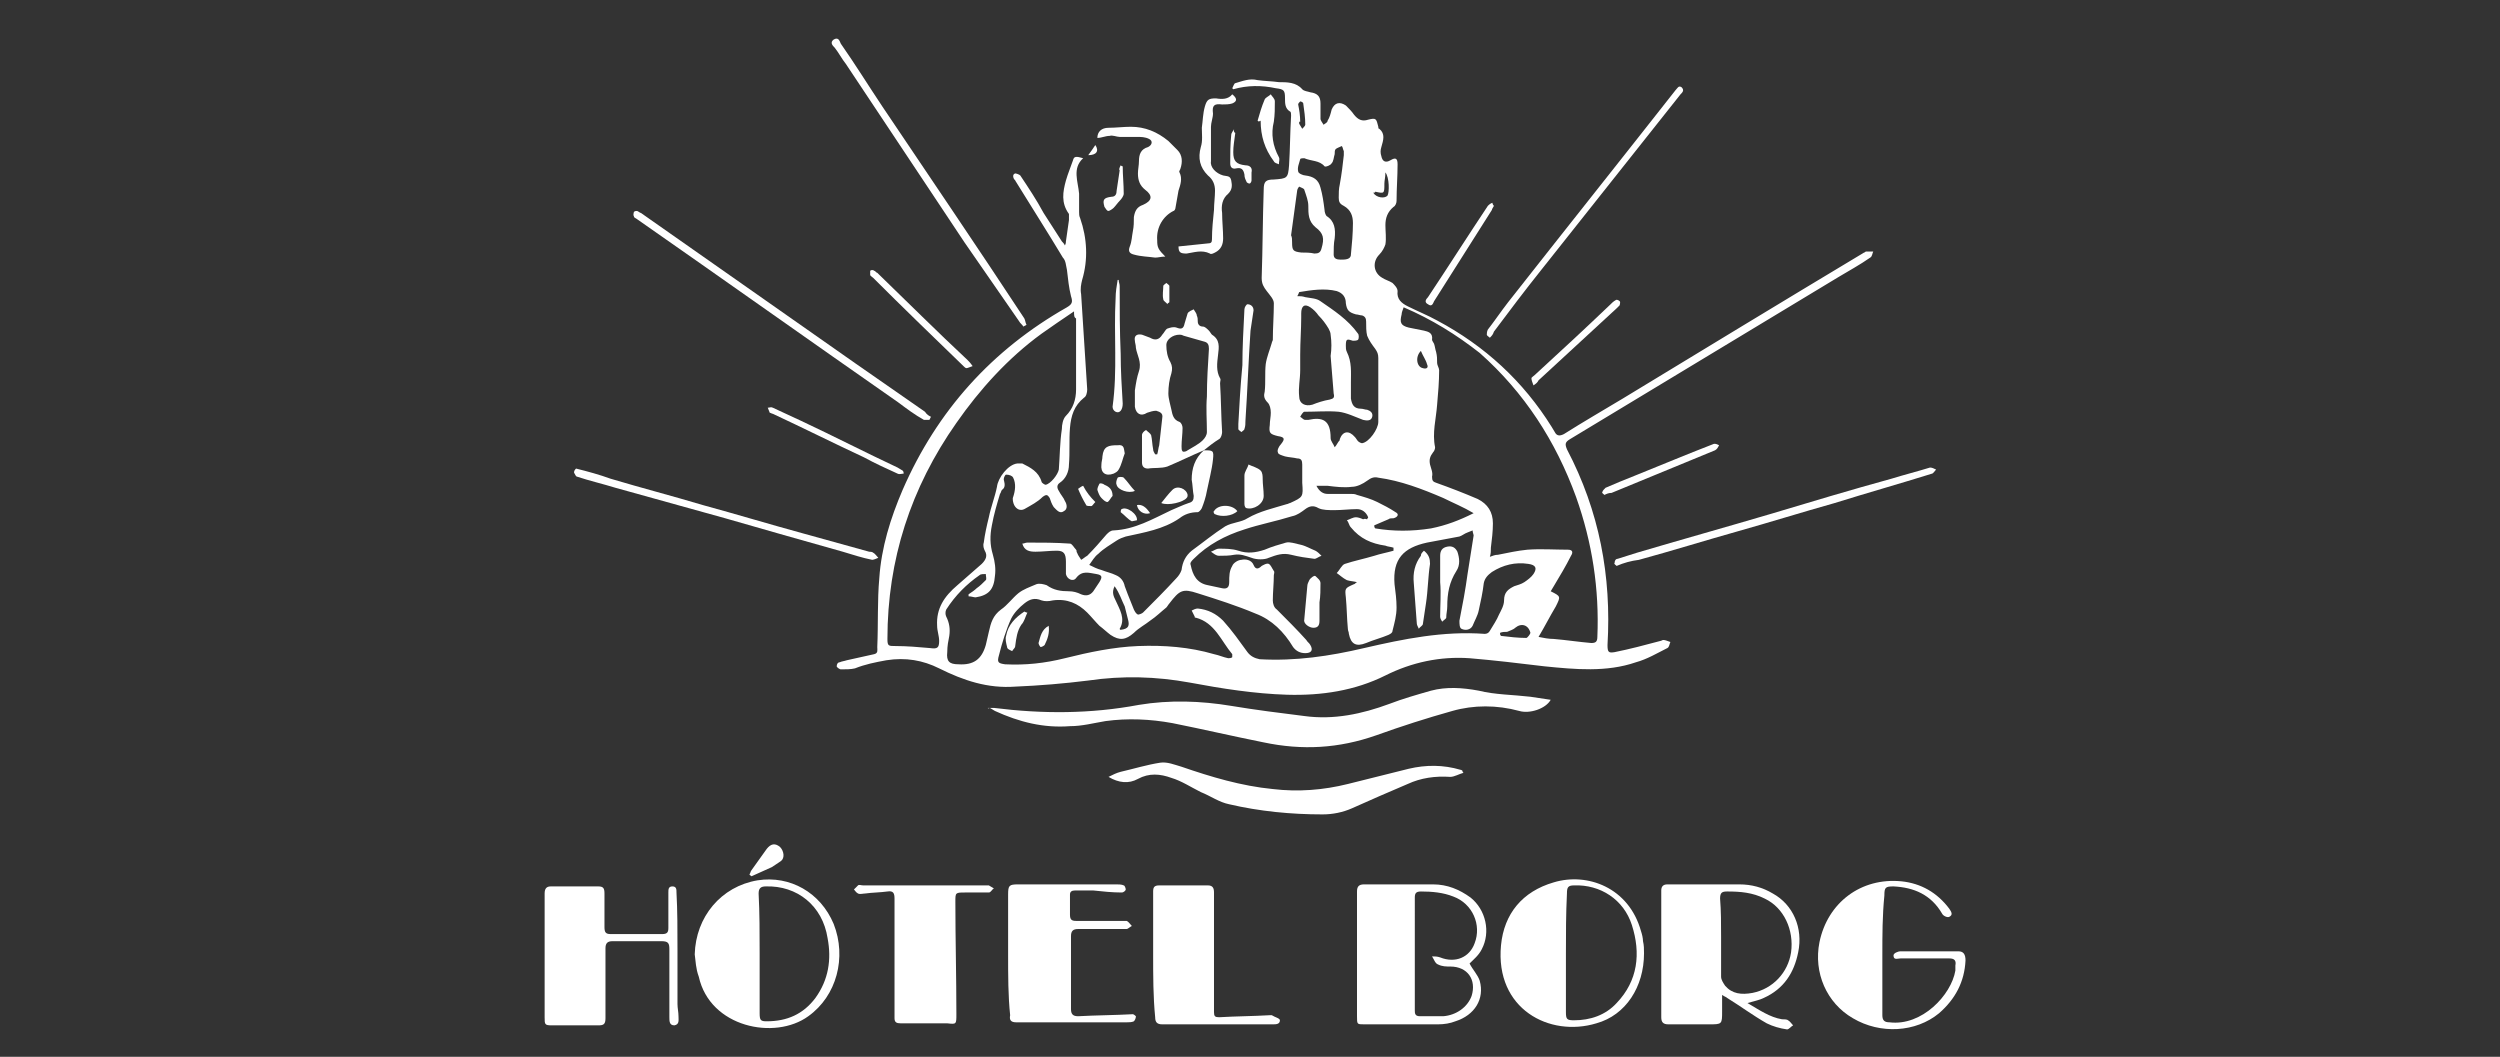
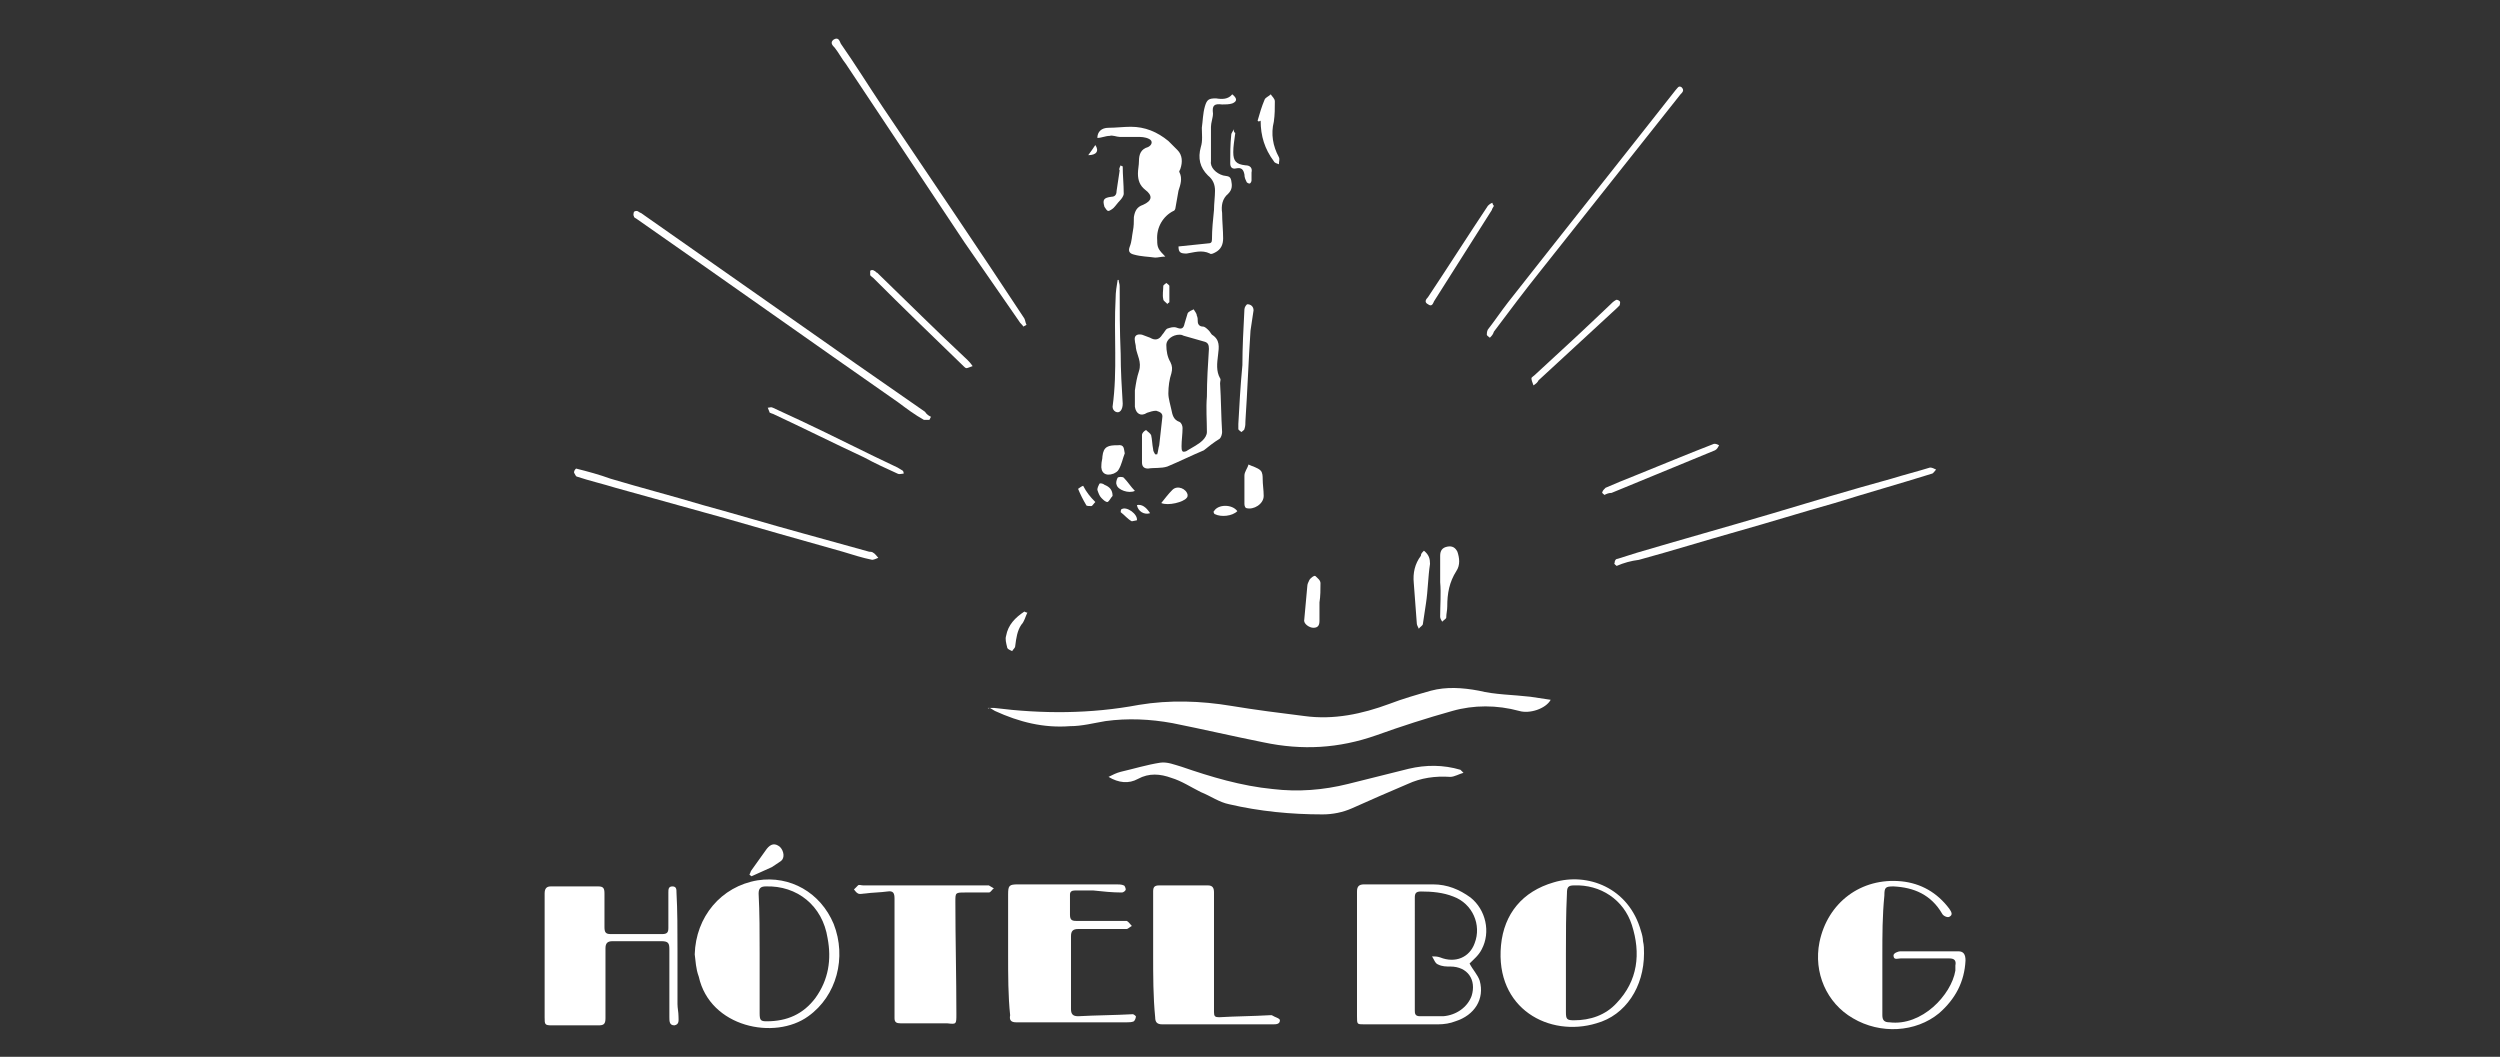
<svg xmlns="http://www.w3.org/2000/svg" version="1.1" id="Layer_1" x="0px" y="0px" viewBox="0 0 246.5 104.2" style="enable-background:new 0 0 246.5 104.2;" xml:space="preserve">
  <rect x="0" y="0" width="246.5" height="104.2" fill="#333333" stroke="none" />
  <style type="text/css">
	.st0{fill:#FFFFFF;}
</style>
  <g>
    <g>
-       <path class="st0" d="M118.7,44.4c0.9,0,1,0,0.9,0.9c-0.1,1-0.4,2.1-0.6,3.1c-0.1,0.6-0.3,1.2-0.5,1.7c-0.1,0.2-0.3,0.4-0.4,0.4    c-0.7,0-1.3,0.2-1.8,0.6c-1.6,1.1-3.5,1.4-5.3,1.8c-0.3,0.1-0.6,0.2-0.9,0.4c-0.6,0.4-1.3,0.8-1.8,1.3c-0.4,0.3-0.6,0.7-0.9,1.1    c0.4,0.2,0.8,0.4,1.2,0.5c0.5,0.2,1,0.3,1.4,0.5c0.5,0.2,0.8,0.6,0.9,1.1c0.1,0.3,0.2,0.5,0.3,0.8c0.2,0.5,0.4,1,0.6,1.5    c0.1,0.2,0.2,0.4,0.4,0.5c0.1,0,0.4-0.1,0.5-0.2c1.1-1.1,2.2-2.2,3.3-3.4c0.2-0.2,0.4-0.5,0.5-0.8c0.1-0.8,0.4-1.4,1-1.9    c1.1-0.8,2.2-1.7,3.3-2.4c0.7-0.4,1.6-0.4,2.2-0.8c1.2-0.7,2.6-1,3.9-1.4c0.1,0,0.2-0.1,0.3-0.1c1.3-0.6,1.3-0.6,1.2-2    c0-0.6,0-1.2,0-1.8c0-0.4-0.1-0.6-0.5-0.6c-0.4-0.1-0.8-0.1-1.2-0.2c-0.3-0.1-0.7-0.2-0.7-0.4c-0.1-0.2,0.1-0.6,0.3-0.8    c0.4-0.5,0.4-0.7-0.3-0.8c-0.8-0.2-0.9-0.3-0.8-1.1c0-0.4,0.1-0.8,0.1-1.2s-0.1-0.8-0.3-1c-0.4-0.4-0.4-0.7-0.3-1.1    c0.1-0.9,0-1.8,0.1-2.7c0.1-0.7,0.4-1.4,0.6-2.1c0-0.1,0.1-0.2,0.1-0.3c0-1.2,0.1-2.4,0.1-3.6c0-0.4-0.4-0.8-0.7-1.2    c-0.3-0.4-0.5-0.7-0.5-1.3c0.1-2.9,0.1-5.8,0.2-8.7c0-0.8,0.2-1,1-1c1.3-0.1,1.4-0.1,1.5-1.4c0.1-1.6,0.1-3.2,0.2-4.9    c0-0.1,0-0.4-0.1-0.4c-0.5-0.3-0.5-0.8-0.5-1.3c0-0.8-0.1-0.9-0.9-1c-1.4-0.3-2.8-0.3-4.2,0.1l-0.1-0.1c0.1-0.2,0.2-0.5,0.3-0.5    c0.7-0.2,1.4-0.5,2.2-0.3c0.7,0.1,1.4,0.1,2.1,0.2c0.8,0,1.7,0,2.3,0.7c0.2,0.2,0.5,0.2,0.8,0.3c0.7,0.1,1,0.4,1,1.1    c0,0.5,0,1,0,1.5c0,0.2,0.2,0.4,0.3,0.6c0.1-0.1,0.4-0.2,0.4-0.4c0.2-0.3,0.3-0.7,0.4-1.1c0.3-0.7,0.8-0.8,1.4-0.4    c0.3,0.3,0.6,0.6,0.8,0.9c0.4,0.5,0.8,0.7,1.4,0.5c0.8-0.2,0.8-0.1,1,0.7c0,0.1,0,0.2,0.1,0.2c0.6,0.5,0.4,1.1,0.2,1.8    c-0.1,0.3-0.1,0.6,0,0.9c0.1,0.5,0.4,0.7,0.9,0.4s0.7-0.2,0.7,0.4c0,1.2-0.1,2.4-0.1,3.6c0,0.2-0.1,0.5-0.3,0.6    c-0.6,0.5-0.8,1.1-0.8,1.8c0,0.6,0.1,1.3,0,1.9c-0.1,0.3-0.3,0.7-0.6,1c-0.7,0.7-0.6,1.8,0.3,2.3c0.3,0.2,0.7,0.3,1,0.5    c0.2,0.2,0.5,0.5,0.5,0.8c-0.1,0.8,0.4,1.2,1,1.5c1,0.5,2,0.9,2.9,1.4c4.7,2.5,8.5,6,11.3,10.5c0.1,0.2,0.2,0.3,0.3,0.5    c0.2,0.4,0.5,0.4,0.9,0.2c1.9-1.2,3.8-2.3,5.8-3.5c7.9-4.8,15.8-9.6,23.8-14.4c0.1,0,0.1-0.1,0.2-0.1c0.2,0,0.4,0,0.7,0    c-0.1,0.2-0.1,0.5-0.3,0.6c-1,0.7-2.1,1.3-3.1,1.9c-8.8,5.3-17.7,10.7-26.5,16c-0.5,0.3-0.5,0.5-0.3,1c3.2,6.1,4.4,12.5,4,19.3    c0,0.7,0.1,0.8,0.7,0.7c1.5-0.3,3-0.7,4.5-1.1c0.1,0,0.2-0.1,0.3-0.1c0.2,0,0.4,0.1,0.7,0.2c-0.1,0.2-0.1,0.5-0.3,0.6    c-1,0.5-2,1.1-3.1,1.4c-2.9,1-6,0.7-9,0.4c-2.5-0.3-5-0.6-7.4-0.8c-2.9-0.2-5.7,0.4-8.3,1.7c-3,1.5-6.3,2-9.7,1.9    c-3.2-0.1-6.4-0.6-9.6-1.2c-3.3-0.6-6.6-0.7-10-0.2c-2.4,0.3-4.8,0.5-7.2,0.6c-2.7,0.2-5.1-0.6-7.5-1.8c-1.6-0.8-3.3-1.1-5.2-0.8    c-1.1,0.2-2.1,0.4-3.1,0.8C83.9,66,83.4,66,82.9,66c-0.1,0-0.4-0.2-0.4-0.3c0-0.2,0.1-0.4,0.3-0.4c0.2-0.1,0.4-0.1,0.7-0.2    c0.9-0.2,1.8-0.4,2.7-0.6c0.4-0.1,0.3-0.4,0.3-0.7c0.1-2.3,0-4.6,0.2-6.8c0.2-3,1.1-5.9,2.3-8.7c3.4-7.8,8.8-13.8,16.2-18    c0.5-0.3,0.6-0.5,0.4-1.1c-0.2-0.8-0.3-1.7-0.4-2.6c-0.1-0.4-0.1-0.9-0.4-1.2c-1.5-2.5-3.1-5-4.7-7.6c0,0,0-0.1-0.1-0.1    c-0.1-0.2-0.2-0.5,0.1-0.6c0.1,0,0.4,0.1,0.5,0.2c0.8,1.2,1.6,2.4,2.3,3.7c0.6,0.9,1.2,1.9,1.8,2.8c0.1,0.1,0.2,0.2,0.3,0.4    c0.1-0.2,0.1-0.3,0.1-0.4c0.1-0.7,0.2-1.4,0.3-2.1c0-0.2,0-0.4,0-0.6c-0.8-1.1-0.6-2.2-0.3-3.3c0.2-0.7,0.5-1.4,0.7-2    c0.1-0.4,0.3-0.4,1-0.2c-1.1,1-0.5,2.3-0.4,3.5c0,0.6,0,1.2,0,1.8c0,0.2,0,0.4,0.1,0.6c0.7,2,0.8,4.1,0.2,6.1    c-0.1,0.4-0.2,0.9-0.1,1.4c0.2,3.1,0.4,6.3,0.6,9.4c0,0.3-0.1,0.7-0.3,0.8c-1,0.8-1.3,1.8-1.4,3s0,2.4-0.1,3.6    c0,0.7-0.3,1.4-0.9,1.8c-0.3,0.2-0.3,0.5-0.1,0.8c0.2,0.4,0.5,0.7,0.6,1c0.2,0.3,0.3,0.8-0.1,1c-0.4,0.3-0.7-0.1-1-0.4    c-0.2-0.3-0.3-0.6-0.4-0.9c-0.2-0.3-0.3-0.4-0.7-0.1c-0.5,0.5-1.1,0.8-1.8,1.2c-0.4,0.2-0.8,0-1-0.4c-0.1-0.2-0.2-0.6-0.1-0.8    c0.2-0.6,0.3-1.3,0-1.9c-0.1-0.2-0.4-0.3-0.7-0.3c-0.1,0-0.3,0.4-0.2,0.6c0.1,0.4,0.1,0.7-0.2,0.9c-0.1,0.1-0.1,0.3-0.2,0.4    c-0.3,1-0.6,2-0.8,3.1c-0.2,1-0.2,1.9,0.1,2.9c0.2,0.7,0.3,1.4,0.2,2.1c-0.1,1.3-0.6,1.9-1.9,2.1c-0.2,0-0.4-0.1-0.7-0.1    c0-0.1,0-0.1,0-0.2c0.3-0.2,0.6-0.4,0.8-0.6c0.3-0.2,0.6-0.5,0.9-0.8c0.1-0.1,0-0.4,0-0.6c-0.2,0-0.5,0-0.6,0.1    c-1.3,0.9-2.4,2-3.3,3.4c-0.1,0.2-0.1,0.5,0,0.7c0.3,0.6,0.4,1.2,0.3,1.9c-0.1,0.5-0.2,1-0.2,1.6c-0.1,0.9,0.2,1.2,1.1,1.2    c1.5,0.1,2.3-0.5,2.7-1.9c0.1-0.4,0.2-0.9,0.3-1.3c0.2-0.9,0.4-1.6,1.2-2.2c0.6-0.4,1.1-1.1,1.7-1.6c0.5-0.4,1.1-0.6,1.8-0.9    c0.3-0.1,0.7,0,1,0.1c0.7,0.5,1.4,0.6,2.2,0.6c0.4,0,0.8,0.1,1.2,0.3c0.5,0.2,0.9,0.1,1.2-0.3c0.2-0.3,0.4-0.6,0.6-0.9    c0.3-0.5,0.3-0.7-0.3-0.8c-0.7-0.1-1.4-0.4-2,0.4c-0.3,0.4-0.9,0.1-1-0.4c0-0.4,0-0.8,0-1.2c0-0.8-0.2-1.1-0.9-1.1    c-0.7,0-1.4,0.1-2.1,0.1c-0.6,0-1.1-0.1-1.3-0.8c0.2,0,0.3-0.1,0.5-0.1c1.4,0,2.8,0,4.2,0.1c0.2,0,0.4,0.4,0.6,0.6    c0.1,0.1,0,0.2,0.1,0.3c0.1,0.3,0.3,0.5,0.4,0.7c0.2-0.1,0.4-0.3,0.6-0.4c0.7-0.7,1.3-1.4,1.9-2.1c0.2-0.2,0.4-0.4,0.7-0.4    c2.1-0.1,3.8-1.1,5.7-2c0.5-0.2,1.1-0.5,1.7-0.7c0.4-0.1,0.5-0.3,0.5-0.7c-0.1-0.5-0.1-1.1-0.2-1.6    C117.5,46.2,117.8,45.2,118.7,44.4L118.7,44.4z M134.8,51.2c0-0.1,0.1-0.1,0.1-0.2c-0.2-0.5-0.6-0.8-1.1-0.8    c-0.7,0-1.5,0.1-2.2,0.1c-0.6,0-1.2,0-1.6-0.2c-0.5-0.3-0.9-0.2-1.3,0.1c-0.4,0.3-0.8,0.6-1.3,0.7c-1.6,0.5-3.2,0.8-4.7,1.3    c-1.9,0.6-3.6,1.5-5,2.9c-0.2,0.2-0.4,0.4-0.3,0.6c0.2,1,0.6,1.8,1.7,2c0.5,0.1,0.9,0.2,1.4,0.3s0.7-0.1,0.7-0.6    c0-0.6,0-1.1,0.3-1.6c0.1-0.3,0.6-0.6,0.9-0.6c0.4-0.1,1,0,1.2,0.5s0.5,0.4,0.8,0.1c0.2-0.1,0.5-0.3,0.7-0.2s0.3,0.4,0.5,0.7    c0.1,0.1,0,0.3,0,0.4c0,0.8-0.1,1.7-0.1,2.5c0,0.3,0.1,0.7,0.4,0.9c1,1,2,2,2.9,3c0.1,0.2,0.3,0.3,0.4,0.5    c0.3,0.5,0.1,0.8-0.5,0.8c-0.5,0-0.9-0.2-1.2-0.6c-0.9-1.5-2.1-2.7-3.7-3.3c-1.9-0.8-3.8-1.4-5.7-2c-1.5-0.5-1.8-0.3-2.8,1    c-0.1,0.1-0.2,0.3-0.3,0.4c-0.5,0.4-1,0.9-1.6,1.3c-0.5,0.4-1.1,0.7-1.6,1.2c-0.8,0.7-1.4,0.8-2.3,0.2c-0.4-0.3-0.7-0.6-1.1-0.9    c-0.4-0.4-0.8-0.9-1.2-1.3c-0.9-0.9-2-1.4-3.4-1.2c-0.4,0.1-0.8,0.1-1.1,0c-0.7-0.3-1.2-0.1-1.7,0.3c-0.5,0.4-1,0.9-1.3,1.5    c-0.5,1.1-0.9,2.4-1.2,3.6c-0.2,0.7-0.1,0.8,0.6,0.9c2,0.1,3.9-0.1,5.9-0.6c2.4-0.6,4.8-1.1,7.2-1.2c2.6-0.1,5.1,0.1,7.5,0.8    c0.5,0.1,0.9,0.3,1.4,0.4c0.1,0,0.3,0,0.4-0.1c0,0,0-0.2,0-0.3c-1.1-1.3-1.7-3.1-3.6-3.6c-0.1,0-0.1,0-0.1-0.1    c-0.1-0.2-0.2-0.4-0.3-0.6c0.2-0.1,0.4-0.2,0.6-0.2c1,0.1,1.8,0.5,2.5,1.2c0.9,1,1.6,2,2.4,3.1c0.3,0.4,0.7,0.6,1.2,0.7    c3.5,0.2,6.9-0.3,10.3-1.1c3.9-0.9,7.8-1.7,11.9-1.4c0.2,0,0.4-0.1,0.5-0.3c0.3-0.5,0.7-1.1,0.9-1.6c0.2-0.4,0.5-0.9,0.5-1.4    c0-0.8,0.4-1.1,1-1.4c0.3-0.1,0.7-0.2,1-0.4s0.7-0.5,0.9-0.8c0.4-0.6,0.2-0.9-0.5-1c-1.3-0.2-2.5,0.1-3.6,0.8    c-0.4,0.3-0.7,0.6-0.8,1.1c-0.1,0.9-0.3,1.8-0.5,2.7c-0.1,0.5-0.4,1-0.6,1.5c-0.2,0.4-0.7,0.5-1.1,0.3c-0.2-0.1-0.2-0.5-0.2-0.8    c0.3-1.5,0.6-3.1,0.8-4.6c0.2-1.3,0.4-2.5,0.6-3.8c0-0.1-0.1-0.3-0.1-0.5c-0.2,0.1-0.3,0.1-0.5,0.2c-0.3,0.1-0.5,0.3-0.8,0.4    c-1.1,0.2-2.1,0.4-3.2,0.6c-2.3,0.5-3.4,1.6-3.2,4.1c0.1,0.8,0.2,1.5,0.2,2.3s-0.2,1.5-0.4,2.3c0,0.2-0.2,0.3-0.4,0.4    c-0.7,0.3-1.5,0.5-2.2,0.8c-1,0.4-1.5,0.1-1.7-0.9c0-0.2-0.1-0.3-0.1-0.5c-0.1-1-0.1-2.1-0.2-3.1c-0.1-0.9-0.1-0.9,0.8-1.3    c0.1,0,0.1-0.1,0.3-0.2c-0.4-0.1-0.7-0.1-1-0.2c-0.4-0.2-0.7-0.5-1-0.7c0.3-0.3,0.5-0.8,0.8-0.9c0.9-0.3,1.9-0.5,2.9-0.8    c0.6-0.2,1.2-0.3,1.9-0.5c0-0.1,0-0.2,0-0.3c-0.3-0.1-0.6-0.1-0.8-0.2c-1.4-0.2-2.5-0.7-3.4-1.8c-0.2-0.2-0.2-0.5-0.4-0.7    c0.3-0.1,0.6-0.3,0.9-0.3c0.2,0,0.5,0.1,0.7,0.2C134.6,51.1,134.7,51.2,134.8,51.2z M105.9,30.7c-1.2,0.8-2.2,1.5-3.2,2.2    c-3.3,2.4-6.1,5.5-8.4,8.8c-4.5,6.4-6.8,13.5-6.8,21.3c0,0.7,0.1,0.7,0.8,0.7c1.1,0,2.3,0.1,3.4,0.2c0.7,0.1,0.9,0,0.9-0.7    c0-0.5-0.2-1-0.2-1.5c-0.1-1.7,0.7-2.9,2-4c0.8-0.7,1.6-1.4,2.4-2.1c0.4-0.4,0.6-0.8,0.3-1.3c-0.1-0.2-0.2-0.5-0.1-0.8    c0.1-0.8,0.3-1.7,0.5-2.5c0.2-1,0.6-2,0.8-3c0.1-0.9,1.1-2.2,2-2.3c0.2,0,0.4,0,0.5,0c0.8,0.4,1.6,0.8,1.9,1.8    c0,0.1,0.3,0.3,0.4,0.3c0.5-0.1,1.2-1,1.3-1.5c0.1-1.3,0.1-2.7,0.3-4c0-0.4,0.1-1,0.4-1.3c0.7-0.7,1-1.6,1-2.6c0-2.3,0-4.7,0-7    C105.9,31.3,105.9,31.1,105.9,30.7z M138.4,30.3c-0.1,0.3-0.2,0.5-0.2,0.7c-0.2,0.8-0.1,1.1,0.7,1.3c0.5,0.1,1,0.2,1.5,0.3    c0.4,0.1,0.9,0.2,0.8,0.9c0,0.1,0.1,0.2,0.2,0.4c0.1,0.3,0.1,0.5,0.2,0.8c0.1,0.4,0.1,0.7,0.1,1.1c0,0.2,0.2,0.5,0.2,0.7    c0,1.1-0.1,2.3-0.2,3.4c-0.1,1.4-0.5,2.8-0.2,4.2c0,0.2-0.1,0.4-0.2,0.5c-0.3,0.4-0.4,0.7-0.3,1.2c0.1,0.4,0.3,0.8,0.2,1.2    c0,0.4,0.1,0.5,0.4,0.6c1.4,0.5,2.7,1,4.1,1.6c1,0.5,1.5,1.3,1.5,2.4c0,0.8-0.1,1.6-0.2,2.4c0,0.3,0,0.6-0.1,0.9    c0.3-0.1,0.5-0.2,0.8-0.2c1-0.2,1.9-0.4,2.9-0.5c1.3-0.1,2.7,0,4,0c0.5,0,0.5,0.3,0.3,0.6c-0.5,1-1.1,2-1.7,3    c-0.1,0.2-0.2,0.3-0.3,0.5c1,0.5,1,0.5,0.5,1.5c-0.6,1-1.1,2-1.7,3c0.5,0.1,1,0.2,1.5,0.2c1.2,0.1,2.5,0.3,3.7,0.4    c0.4,0,0.6-0.1,0.6-0.6c0.2-4.7-0.5-9.3-2.1-13.8c-2-5.5-5.1-10.3-9.5-14.2C143.6,33,141.2,31.5,138.4,30.3z M127.9,29.2    c0.3,0,0.5,0,0.8,0.1c0.5,0.1,1.1,0.1,1.5,0.4c1.3,0.9,2.7,1.8,3.7,3.2c0.1,0.1,0.1,0.5,0,0.6s-0.4,0.1-0.5,0.1    c-0.6-0.2-0.7-0.2-0.7,0.5c0,0.2,0,0.4,0.1,0.6c0.5,1,0.4,2,0.4,3c0,0.5,0,1.1,0,1.6c0.1,0.6,0.3,1,1,1c0.2,0,0.4,0.1,0.6,0.1    c0.3,0.1,0.6,0.3,0.5,0.7s-0.5,0.4-0.9,0.3c-0.8-0.3-1.6-0.7-2.4-0.8c-1.1-0.1-2.2,0-3.4,0c-0.1,0-0.3,0.3-0.4,0.5    c0.2,0.1,0.3,0.3,0.5,0.3c0.1,0,0.2,0,0.3,0c1.4-0.3,2.2,0,2.2,1.8c0,0.3,0.3,0.6,0.4,0.9c0.2-0.2,0.3-0.5,0.5-0.7c0,0,0,0,0-0.1    c0.3-0.8,0.9-0.9,1.5-0.2c0.1,0.1,0.2,0.3,0.3,0.4c0.1,0.1,0.3,0.2,0.4,0.2c0.7-0.1,1.6-1.4,1.6-2.1c0-2.1,0-4.2,0-6.3    c0-0.4-0.1-0.6-0.3-0.9c-0.3-0.4-0.6-0.8-0.8-1.3c-0.1-0.4-0.1-0.9-0.1-1.4c0-0.3-0.1-0.5-0.4-0.6c-0.2,0-0.4-0.1-0.6-0.1    c-0.7-0.2-0.9-0.4-1-1.1c0-0.6-0.3-1-0.9-1.2c-1.2-0.3-2.5-0.1-3.7,0.1C128,29,128,29.1,127.9,29.2z M129.8,47.9    c0.3,0.6,0.7,0.8,1.1,0.8c0.8,0,1.6,0,2.3,0c0.2,0,0.4,0,0.6,0.1c0.7,0.2,1.4,0.4,2,0.7s1.2,0.6,1.8,1c0.4,0.2,0.2,0.5-0.2,0.6    c-0.2,0-0.4,0-0.5,0.1c-0.5,0.2-0.9,0.4-1.4,0.6c0,0.1,0,0.2,0.1,0.3c1.8,0.3,3.6,0.3,5.5,0c1.5-0.3,2.8-0.8,4.2-1.5    c-1-0.6-2-1-3-1.5c-2.1-0.9-4.2-1.7-6.4-2c-0.4-0.1-0.7,0-1.1,0.3c-0.4,0.3-1,0.6-1.5,0.6c-0.8,0.1-1.6,0-2.4-0.1    C130.6,47.9,130.3,47.9,129.8,47.9z M131.2,35.1C131.2,35.1,131.3,35.1,131.2,35.1c0.1-0.7,0.1-1.4,0-2.1c0-0.2-0.1-0.4-0.2-0.6    c-0.3-0.5-0.6-0.9-1-1.3c-0.2-0.3-0.5-0.6-0.8-0.8c-0.6-0.4-0.9-0.1-0.9,0.6c0,0.1,0,0.3,0,0.4c0,1.2-0.1,2.4-0.1,3.7    c0,0.5,0,1,0,1.5c0,0.9-0.2,1.7-0.1,2.6c0,0.7,0.6,1,1.3,0.8c0.5-0.2,1.1-0.4,1.7-0.5c0.4-0.1,0.5-0.2,0.4-0.6    C131.4,37.5,131.3,36.3,131.2,35.1z M132.5,15.3c0-0.2,0-0.3,0-0.4c-0.1-0.2-0.1-0.4-0.2-0.5c-0.2,0.1-0.5,0.2-0.6,0.3    s-0.1,0.3-0.1,0.5c-0.1,0.3-0.1,0.7-0.3,0.9c-0.1,0.2-0.6,0.4-0.7,0.3c-0.5-0.6-1.3-0.5-2-0.8c-0.1,0-0.4,0-0.4,0.1    c-0.1,0.4-0.3,0.8-0.2,1.2c0,0.2,0.5,0.4,0.7,0.4c0.8,0.1,1.3,0.4,1.5,1.2c0.2,0.7,0.3,1.4,0.4,2.2c0,0.2,0.1,0.5,0.2,0.6    c0.8,0.5,0.9,1.3,0.8,2.2c-0.1,0.5-0.1,1.1-0.1,1.6c0,0.4,0.3,0.5,0.7,0.5s1,0,1-0.5c0.1-1,0.2-2.1,0.2-3.1c0-0.7-0.2-1.3-0.9-1.7    c-0.4-0.2-0.5-0.4-0.5-0.8s0-0.9,0.1-1.3C132.3,17.1,132.4,16.2,132.5,15.3z M127.3,23.2C127.4,23.2,127.4,23.2,127.3,23.2    c0.1,0.2,0.1,0.4,0.1,0.7c0,0.8,0.1,0.9,0.9,1c0.4,0,0.9,0,1.3,0.1c0.4,0,0.6-0.1,0.7-0.5c0.3-1,0.2-1.5-0.6-2.1    c-0.7-0.6-0.7-1.3-0.7-2.1c0-0.5-0.2-1-0.4-1.6c0-0.1-0.3-0.2-0.5-0.3c-0.1,0.1-0.2,0.3-0.2,0.4C127.7,20.2,127.5,21.7,127.3,23.2    z M147.9,62.4c0,0.1,0,0.2,0.1,0.3c0.8,0.1,1.7,0.2,2.5,0.2c0.1,0,0.4-0.4,0.4-0.5c-0.2-0.8-0.9-1-1.5-0.5    c-0.2,0.2-0.6,0.3-0.8,0.4C148.4,62.3,148.1,62.3,147.9,62.4z M109.9,57.8c-0.3,0.6-0.1,1,0.1,1.4c0.4,0.9,1,1.8,0.4,2.8    c0,0,0,0.1,0.1,0.1c0.8-0.1,0.9-0.4,0.7-1.1c-0.1-0.4-0.2-0.8-0.3-1.2C110.6,59.2,110.4,58.5,109.9,57.8z M128.2,12h-0.1    c0,0.1,0,0.2,0,0.2c0.1,0.2,0.2,0.3,0.3,0.5c0.1-0.1,0.3-0.3,0.3-0.4c0-0.7-0.1-1.4-0.2-2.1c0-0.1-0.2-0.2-0.3-0.2    c-0.1,0.1-0.2,0.2-0.2,0.3C128.1,10.8,128.2,11.4,128.2,12z M135.4,19c0.3,0.5,1.1,0.6,1.4,0.3c0.2-0.3,0.2-1.8-0.2-2.3    c0,0.5-0.1,0.8-0.1,1.1c0,1,0,1-0.9,0.8C135.6,19,135.5,19,135.4,19z M140.1,34.6c-0.6,0.6-0.4,1.6,0.2,1.7c0.3,0.1,0.6,0,0.4-0.4    C140.6,35.5,140.3,35.1,140.1,34.6z" />
      <path class="st0" d="M97.4,69.8c0.2,0,0.4,0,0.6,0c4.8,0.6,9.5,0.6,14.3-0.3c3-0.5,6.1-0.4,9.1,0.1c2.4,0.4,4.8,0.7,7.2,1    c2.9,0.4,5.7-0.2,8.4-1.2c1.3-0.5,2.7-0.9,4.1-1.3c1.5-0.4,3.1-0.3,4.7,0c1.6,0.4,3.4,0.4,5.1,0.6c0.7,0.1,1.3,0.2,2,0.3    c-0.5,0.9-2.1,1.4-3.1,1.1c-2.2-0.6-4.5-0.6-6.6,0c-2.5,0.7-5,1.5-7.5,2.4c-3.7,1.3-7.3,1.5-11.1,0.7c-3-0.6-6-1.3-9-1.9    c-2.2-0.4-4.4-0.5-6.6-0.2c-1.2,0.2-2.3,0.5-3.5,0.5c-2.6,0.2-5-0.4-7.4-1.5c-0.2-0.1-0.3-0.2-0.5-0.3    C97.4,69.9,97.4,69.8,97.4,69.8z" />
-       <path class="st0" d="M172.3,98.9c1.2,0.7,2.2,1.4,3.4,1.6c0.2,0,0.5,0,0.6,0.1c0.2,0.1,0.3,0.3,0.5,0.5c-0.2,0.1-0.4,0.4-0.6,0.4    c-0.7-0.1-1.4-0.3-2-0.6c-1.4-0.8-2.6-1.7-3.9-2.5c-0.1-0.1-0.2-0.1-0.5-0.3c0,0.6,0,1.1,0,1.6c0,1.3,0,1.3-1.3,1.3s-2.7,0-4,0    c-0.5,0-0.7-0.2-0.7-0.7c0-4.2,0-8.3,0-12.5c0-0.4,0.2-0.6,0.6-0.6c2.4,0,4.8,0,7.1,0c1.2,0,2.3,0.3,3.3,0.9c2,1.1,3,3.4,2.5,5.8    c-0.4,2-1.4,3.6-3.4,4.5C173.5,98.6,173,98.7,172.3,98.9z M169.7,92.4c0,1.3,0,2.6,0,3.9c0,0.3,0.2,0.6,0.4,0.9    c0.7,0.8,1.6,0.9,2.7,0.7c2-0.4,3.5-2,3.8-4c0.3-2.2-0.7-4.4-2.6-5.3c-1.2-0.6-2.4-0.7-3.7-0.7c-0.5,0-0.7,0.1-0.7,0.7    C169.7,89.8,169.7,91.1,169.7,92.4z" />
      <path class="st0" d="M144.9,95c0.3,0.6,0.8,1.1,1,1.7c0.5,1.8-0.5,3.4-2.4,4c-0.5,0.2-1.1,0.3-1.7,0.3c-2.4,0-4.9,0-7.3,0    c-0.7,0-0.7,0-0.7-0.8c0-4.1,0-8.2,0-12.3c0-0.5,0.2-0.7,0.7-0.7c2.3,0,4.6,0,6.8,0c1.4,0,2.6,0.5,3.7,1.3c1.5,1.2,2,3.4,1.1,5.1    C145.8,94.2,145.3,94.6,144.9,95z M139.5,94c0,1.9,0,3.7,0,5.6c0,0.3,0,0.6,0.5,0.6c0.8,0,1.5,0,2.3,0c1.3-0.1,2.4-0.9,2.8-2    c0.5-1.6-0.4-2.9-2.1-2.9c-0.4,0-0.8,0-1.2-0.2c-0.3-0.1-0.4-0.5-0.6-0.8c0.3,0,0.5,0,0.8,0.1c1.5,0.6,2.9,0,3.4-1.4    c0.7-1.8-0.2-3.9-2.1-4.6c-1-0.4-2.1-0.5-3.2-0.5c-0.5,0-0.6,0.2-0.6,0.6C139.5,90.3,139.5,92.2,139.5,94z" />
      <path class="st0" d="M66.8,93.7c0,1.8,0,3.5,0,5.3c0,0.4,0.1,0.8,0.1,1.2c0,0.4,0.1,0.8-0.4,0.9c-0.5,0-0.5-0.4-0.5-0.8    c0-2.2,0-4.5,0-6.7c0-0.6-0.1-0.8-0.8-0.8c-1.6,0-3.2,0-4.8,0c-0.5,0-0.7,0.2-0.7,0.7c0,2.3,0,4.6,0,6.9c0,0.6-0.2,0.7-0.7,0.7    c-1.5,0-3.1,0-4.6,0c-0.7,0-0.7-0.1-0.7-0.8c0-4.1,0-8.1,0-12.2c0-0.5,0.2-0.7,0.6-0.7c1.6,0,3.2,0,4.7,0c0.5,0,0.6,0.2,0.6,0.7    c0,1.1,0,2.2,0,3.3c0,0.5,0.1,0.7,0.6,0.7c1.7,0,3.4,0,5.1,0c0.5,0,0.6-0.2,0.6-0.6c0-1.2,0-2.3,0-3.5c0-0.3,0-0.6,0.4-0.6    s0.4,0.3,0.4,0.6C66.8,89.8,66.8,91.7,66.8,93.7z" />
      <path class="st0" d="M99.4,94.1c0-2,0-3.9,0-5.9c0-0.9,0.1-1,1-1c3.2,0,6.4,0,9.7,0c0.2,0,0.5,0,0.7,0.1c0.1,0,0.2,0.3,0.2,0.4    s-0.2,0.3-0.4,0.3c-0.9,0-1.9-0.1-2.8-0.2c-0.6,0-1.2,0-1.8,0c-0.3,0-0.5,0.1-0.5,0.4c0,0.7,0,1.4,0,2c0,0.5,0.2,0.6,0.6,0.6    c1.5,0,3,0,4.5,0c0.2,0,0.3,0,0.5,0c0.2,0.1,0.3,0.3,0.5,0.5c-0.2,0.1-0.4,0.3-0.5,0.3c-1.6,0-3.2,0-4.8,0c-0.5,0-0.7,0.2-0.7,0.7    c0,2.4,0,4.8,0,7.2c0,0.5,0.2,0.7,0.7,0.7c1.8-0.1,3.6-0.1,5.4-0.2c0.1,0,0.3,0.2,0.3,0.2c0,0.2-0.1,0.4-0.2,0.5    c-0.2,0.1-0.5,0.1-0.7,0.1c-3.6,0-7.3,0-10.9,0c-0.5,0-0.7-0.2-0.6-0.7C99.4,98.2,99.4,96.2,99.4,94.1L99.4,94.1z" />
      <path class="st0" d="M185.6,94.2c0,2,0,3.9,0,5.9c0,0.5,0.2,0.7,0.7,0.7c3.2,0.4,6.1-2.7,6.5-5.1c0-0.2,0-0.3,0-0.5    c0.1-0.5-0.1-0.7-0.6-0.7c-1.6,0-3.2,0-4.8,0c-0.3,0-0.7,0.2-0.7-0.3c0-0.2,0.4-0.4,0.7-0.4c1.9,0,3.8,0,5.7,0    c0.5,0,0.7,0.3,0.7,0.9c-0.1,2.1-1,3.8-2.6,5.2c-2.3,1.9-5.8,2.1-8.5,0.5c-2.6-1.5-3.9-4.5-3.3-7.5c0.8-3.9,4.1-6.4,8.1-6    c1.9,0.2,3.5,1.1,4.7,2.7c0.2,0.3,0.4,0.6,0,0.8c-0.2,0.1-0.6-0.1-0.7-0.3c-1.1-1.9-2.8-2.6-4.8-2.7c-0.8,0-0.9,0.1-0.9,0.9    C185.6,90.3,185.6,92.2,185.6,94.2L185.6,94.2z" />
      <path class="st0" d="M162.1,94c0,3.3-1.8,6.1-4.7,6.9c-4.6,1.4-10-1.4-9.4-7.7c0.3-3.1,2.1-5.3,5.2-6.2c3.3-1,7.4,0.5,8.6,4.8    c0.1,0.3,0.2,0.7,0.2,1C162.1,93.2,162.1,93.6,162.1,94z M154.4,94L154.4,94c0,1.9,0,3.9,0,5.8c0,0.7,0.1,0.8,0.8,0.8    c1.6,0,3.1-0.5,4.2-1.7c2.1-2.2,2.4-4.9,1.5-7.7c-0.8-2.5-3.1-4-5.7-3.9c-0.6,0-0.7,0.2-0.7,0.8C154.4,90.1,154.4,92.1,154.4,94z" />
      <path class="st0" d="M91.1,87.3c2,0,3.9,0,5.9,0c0.2,0,0.3,0,0.5,0c0.2,0.1,0.3,0.2,0.5,0.3c-0.2,0.1-0.3,0.4-0.5,0.4    c-0.8,0-1.6,0-2.3,0c-1,0-1,0-1,0.9c0,3.7,0.1,7.4,0.1,11.1c0,1,0,1-0.9,0.9c-1.5,0-3,0-4.6,0c-0.4,0-0.6-0.1-0.6-0.5    c0-2.6,0-5.3,0-7.9c0-1.3,0-2.6,0-3.9c0-0.5-0.1-0.8-0.7-0.7C86.8,88,86,88,85.3,88.1c-0.2,0-0.5,0.1-0.7,0s-0.3-0.3-0.4-0.4    c0.1-0.1,0.3-0.3,0.4-0.4s0.3,0,0.5,0C87.1,87.3,89.1,87.3,91.1,87.3z" />
      <path class="st0" d="M68.5,94.1c0.1-3.7,2.6-6.7,6.2-7.3c3.2-0.5,6.2,1.2,7.5,4.3c1.3,3.3,0.3,7.1-2.5,9.1    c-3.3,2.4-9.7,1.1-10.8-3.9C68.6,95.5,68.6,94.8,68.5,94.1z M74.9,94L74.9,94c0,2,0,3.9,0,5.9c0,0.7,0.1,0.8,0.7,0.8    c2,0,3.6-0.7,4.8-2.3c1.3-1.8,1.6-3.8,1.2-5.9c-0.5-3.2-3-5.2-6.1-5.1c-0.5,0-0.7,0.2-0.7,0.7C74.9,90,74.9,92,74.9,94z" />
      <path class="st0" d="M113.7,94.1c0-2.1,0-4.1,0-6.2c0-0.4,0.1-0.6,0.6-0.6c1.6,0,3.2,0,4.8,0c0.5,0,0.6,0.3,0.6,0.7    c0,3.4,0,6.9,0,10.3c0,0.5,0,1,0,1.5c0,0.4,0.1,0.5,0.5,0.5c1.7-0.1,3.3-0.1,5-0.2c0.1,0,0.2,0,0.2,0c0.3,0.2,0.8,0.3,0.8,0.5    c0,0.4-0.4,0.4-0.7,0.4c-3.6,0-7.3,0-10.9,0c-0.5,0-0.7-0.2-0.7-0.7C113.7,98.3,113.7,96.2,113.7,94.1L113.7,94.1z" />
      <path class="st0" d="M118.7,44.4c-1.2,0.5-2.4,1.1-3.6,1.6c-0.6,0.2-1.3,0.1-1.9,0.2c-0.4,0-0.6-0.2-0.6-0.6c0-0.9,0-1.8,0-2.7    c0-0.2,0.2-0.4,0.4-0.5c0.2,0.2,0.4,0.3,0.5,0.5c0.1,0.4,0.1,0.9,0.2,1.4c0,0.2,0.1,0.3,0.2,0.5c0.1,0,0.1,0,0.2,0    c0.1-0.3,0.1-0.6,0.2-0.9c0.1-0.9,0.2-1.8,0.3-2.7c0.1-0.5-0.3-0.6-0.6-0.7c-0.3,0-0.6,0.1-0.9,0.2c-0.6,0.4-1.1,0.1-1.2-0.6    c0-0.5,0-1.1,0-1.6c0.1-0.7,0.2-1.3,0.4-1.9c0.3-0.9-0.2-1.6-0.3-2.3c0-0.3-0.1-0.5-0.1-0.7c-0.1-0.5,0.2-0.7,0.7-0.6    c0.3,0.1,0.5,0.2,0.8,0.3c0.5,0.3,0.9,0.2,1.2-0.3c0.2-0.2,0.3-0.5,0.5-0.6c0.3-0.1,0.6-0.2,0.9-0.1c0.5,0.2,0.7,0.1,0.8-0.4    c0.1-0.3,0.2-0.7,0.3-1c0.1-0.2,0.4-0.3,0.6-0.4c0.1,0.2,0.3,0.4,0.3,0.6c0.1,0.2,0.1,0.4,0.1,0.6c0,0.3,0.2,0.5,0.5,0.5    c0.2,0,0.4,0.2,0.6,0.4c0.1,0.1,0.2,0.3,0.3,0.4c0.8,0.5,0.7,1.2,0.6,2s-0.2,1.6,0.2,2.3c0.1,0.1,0,0.3,0,0.5    c0.1,1.6,0.1,3.2,0.2,4.8c0,0.2-0.1,0.6-0.3,0.7C119.7,43.6,119.2,44,118.7,44.4L118.7,44.4z M116.3,33c-0.7,0-1.3,0.5-1.3,1    c0,0.6,0.1,1.2,0.4,1.7c0.2,0.4,0.2,0.7,0.1,1.1c-0.2,0.6-0.3,1.3-0.3,2c0,0.5,0.2,1.1,0.3,1.6c0.1,0.5,0.2,1,0.8,1.2    c0.2,0.1,0.3,0.4,0.3,0.6c0,0.6-0.1,1.2-0.1,1.8c0,0.2,0,0.4,0.1,0.5s0.4,0,0.5-0.1c0.5-0.3,1.1-0.6,1.5-1    c0.2-0.2,0.4-0.5,0.4-0.8c0-1.2-0.1-2.3,0-3.5c0-1.6,0.1-3.1,0.2-4.7c0-0.4-0.1-0.6-0.4-0.7c-0.7-0.2-1.4-0.4-2.1-0.6    C116.5,33,116.4,33,116.3,33z" />
-       <path class="st0" d="M144.3,76.2c-0.4,0.1-0.9,0.4-1.3,0.4c-1.5-0.1-2.9,0.1-4.2,0.7c-1.9,0.8-3.7,1.6-5.5,2.4    c-0.9,0.4-1.9,0.6-2.9,0.6c-3.1,0-6.2-0.3-9.2-1c-1-0.2-1.8-0.8-2.8-1.2c-1-0.5-1.9-1.1-2.9-1.4c-1.1-0.4-2.2-0.5-3.3,0.1    c-0.9,0.5-1.9,0.4-2.9-0.2c0.4-0.2,0.8-0.4,1.2-0.5c1.3-0.3,2.6-0.7,3.9-0.9c0.7-0.1,1.4,0.2,2.1,0.4c2.9,1,5.9,1.9,9,2.2    c2.5,0.3,5,0.1,7.4-0.5c2-0.5,4-1,6-1.5c1.7-0.4,3.4-0.4,5.1,0.1c0.1,0,0.2,0.1,0.2,0.1C144.2,76.1,144.2,76.1,144.3,76.2z" />
+       <path class="st0" d="M144.3,76.2c-0.4,0.1-0.9,0.4-1.3,0.4c-1.5-0.1-2.9,0.1-4.2,0.7c-1.9,0.8-3.7,1.6-5.5,2.4    c-0.9,0.4-1.9,0.6-2.9,0.6c-3.1,0-6.2-0.3-9.2-1c-1-0.2-1.8-0.8-2.8-1.2c-1-0.5-1.9-1.1-2.9-1.4c-1.1-0.4-2.2-0.5-3.3,0.1    c-0.9,0.5-1.9,0.4-2.9-0.2c0.4-0.2,0.8-0.4,1.2-0.5c1.3-0.3,2.6-0.7,3.9-0.9c0.7-0.1,1.4,0.2,2.1,0.4c2.9,1,5.9,1.9,9,2.2    c2.5,0.3,5,0.1,7.4-0.5c2-0.5,4-1,6-1.5c1.7-0.4,3.4-0.4,5.1,0.1C144.2,76.1,144.2,76.1,144.3,76.2z" />
      <path class="st0" d="M108.2,13.6c0-0.6,0.4-1,1.1-1s1.5-0.1,2.2-0.1c1.4,0,2.6,0.5,3.7,1.4c0.3,0.3,0.6,0.6,0.9,0.9    c0.5,0.5,0.5,1.2,0.3,1.8c0,0.1-0.2,0.3-0.1,0.4c0.3,0.6,0.1,1.2-0.1,1.8c-0.1,0.6-0.2,1.1-0.3,1.7c0,0.1-0.1,0.3-0.2,0.3    c-1,0.5-1.7,1.6-1.6,2.9c0,0.7,0.1,0.9,0.8,1.6c-0.4,0-0.7,0.1-1,0.1c-0.7-0.1-1.4-0.1-2.1-0.3c-0.4-0.1-0.6-0.3-0.4-0.8    s0.2-1,0.3-1.5c0.1-0.5,0.1-0.9,0.1-1.4c0.1-0.6,0.3-1,0.9-1.2c0.9-0.4,1-0.9,0.2-1.5c-0.5-0.4-0.7-0.9-0.7-1.6    c0-0.4,0.1-0.8,0.1-1.2c0-0.7,0.2-1.2,0.9-1.4c0.4-0.2,0.5-0.6,0.1-0.8s-0.8-0.2-1.2-0.2c-0.6,0-1.1,0-1.7,0c-0.3,0-0.7-0.2-1-0.1    C109,13.4,108.6,13.6,108.2,13.6z" />
      <path class="st0" d="M100.9,32.2c-0.1-0.2-0.3-0.3-0.4-0.5c-1.8-2.6-3.6-5.2-5.4-7.8C91.2,18,87.3,12.2,83.4,6.3    c-0.4-0.5-0.7-1.1-1.1-1.6c-0.2-0.2-0.5-0.5-0.1-0.8c0.5-0.3,0.6,0.2,0.7,0.4c1.4,2,2.7,4.1,4.1,6.2c4.7,7,9.4,13.9,14,20.9    c0.1,0.2,0.1,0.4,0.2,0.6C101.3,32,101.1,32.1,100.9,32.2z" />
      <path class="st0" d="M91.8,41.1c-0.1,0.1-0.1,0.3-0.2,0.3c-0.2,0-0.4,0-0.5,0c-0.9-0.5-1.7-1.1-2.5-1.7    c-8.6-6-17.2-12.1-25.8-18.1c-0.1-0.1-0.3-0.1-0.3-0.3c-0.1-0.1,0-0.3,0-0.4c0.1-0.1,0.2-0.1,0.3-0.1s0.3,0.2,0.4,0.2    c7,4.9,14.1,9.9,21.1,14.8c2.3,1.6,4.6,3.2,6.9,4.8C91.4,40.9,91.6,41,91.8,41.1z" />
      <path class="st0" d="M159.4,55.8c-0.1-0.1-0.3-0.2-0.2-0.3c0-0.2,0.1-0.4,0.3-0.4c0.6-0.2,1.3-0.4,1.9-0.6    c4.4-1.3,8.7-2.5,13.1-3.8c4-1.2,8-2.4,12-3.5c1.3-0.4,2.5-0.7,3.8-1.1c0.2,0,0.4,0.1,0.6,0.2c-0.1,0.1-0.3,0.4-0.4,0.4    c-3.2,1-6.4,1.9-9.6,2.9c-3.2,0.9-6.4,1.9-9.6,2.8c-3.2,0.9-6.4,1.9-9.7,2.8C160.8,55.3,160.1,55.5,159.4,55.8z" />
      <path class="st0" d="M146.9,33.3c-0.1-0.1-0.3-0.2-0.3-0.3s0-0.3,0.1-0.5c0.7-0.9,1.3-1.8,2-2.7c5.5-7,11-13.9,16.5-20.9    c0.2-0.2,0.3-0.5,0.6-0.3c0.3,0.3,0.1,0.5-0.1,0.7c-4.6,5.8-9.2,11.6-13.8,17.4c-1.6,2-3.1,4-4.6,6    C147.2,33,147.1,33.1,146.9,33.3z" />
      <path class="st0" d="M56.8,46.2c1.2,0.3,2.3,0.6,3.4,1c3,0.9,6.1,1.7,9.1,2.6c3.3,0.9,6.6,1.9,9.9,2.8c2.2,0.6,4.3,1.2,6.5,1.8    c0.1,0,0.3,0,0.4,0.1c0.2,0.1,0.3,0.3,0.5,0.5c-0.2,0.1-0.5,0.2-0.6,0.2c-1-0.2-1.9-0.5-2.9-0.8c-3.9-1.1-7.8-2.2-11.6-3.3    c-3.6-1-7.2-2-10.8-3c-1.3-0.4-2.6-0.7-3.8-1.1c-0.1,0-0.2-0.2-0.3-0.4C56.6,46.4,56.7,46.3,56.8,46.2z" />
      <path class="st0" d="M116.2,24.3c1-0.1,1.9-0.2,2.9-0.3c0.3,0,0.4-0.1,0.4-0.4c0-1,0.1-1.9,0.2-2.9c0-0.6,0.1-1.3,0.1-1.9    s-0.2-1.1-0.7-1.5c-0.8-0.8-1-1.7-0.7-2.8c0.2-0.6,0.1-1.3,0.1-1.9c0.1-0.7,0.1-1.4,0.3-2.1c0.2-0.7,0.4-0.8,1.1-0.8    c0.6,0.1,1.2,0.1,1.6-0.4c0.5,0.4,0.5,0.7,0,0.9c-0.3,0.1-0.7,0.1-1,0.1c-0.8-0.1-1,0.1-0.9,0.9c0,0.4-0.2,0.9-0.2,1.3    c0,0.7,0,1.4,0,2c0,0.5,0,0.9,0,1.4c-0.1,0.6,0.5,1.2,1.2,1.4c0.4,0.1,0.7,0,0.8,0.5c0.1,0.5,0.1,0.9-0.3,1.3    c-0.6,0.5-0.7,1.2-0.6,1.9c0,0.8,0.1,1.7,0.1,2.5c0,0.6-0.2,1.1-0.8,1.4c-0.2,0.1-0.4,0.2-0.5,0.1c-0.8-0.4-1.6-0.1-2.3,0    C116.4,25,116.2,24.9,116.2,24.3z" />
      <path class="st0" d="M89.1,46.7c-0.2,0-0.4,0.1-0.6,0c-1.1-0.5-2.2-1-3.3-1.6c-3-1.4-6-2.9-9-4.3c-0.1,0-0.2-0.1-0.3-0.1    c-0.1-0.2-0.1-0.3-0.2-0.5c0.2,0,0.3-0.1,0.5,0c0.9,0.4,1.9,0.9,2.8,1.3c3.2,1.5,6.3,3.1,9.5,4.6c0.2,0.1,0.3,0.2,0.5,0.3    C89.1,46.5,89.1,46.6,89.1,46.7z" />
      <path class="st0" d="M95.9,36.1c-0.3,0.1-0.5,0.2-0.6,0.2s-0.2-0.1-0.3-0.2c-3-2.9-6-5.8-8.9-8.7c-0.1-0.1-0.3-0.2-0.3-0.3    c0-0.1,0-0.3,0-0.4c0.1-0.1,0.3-0.1,0.4,0c0.1,0,0.2,0.2,0.3,0.2c3,2.9,5.9,5.8,8.9,8.6C95.5,35.6,95.7,35.8,95.9,36.1z" />
      <path class="st0" d="M147.3,20.3c-0.1,0.2-0.2,0.3-0.2,0.4c-1.9,3-3.8,6-5.7,9c-0.1,0.2-0.2,0.6-0.6,0.3c-0.4-0.2-0.2-0.5,0-0.7    c2-3,3.9-6,5.9-9c0.1-0.1,0.3-0.3,0.5-0.3C147.1,20,147.2,20.2,147.3,20.3z" />
      <path class="st0" d="M151.2,38c-0.1-0.3-0.2-0.5-0.2-0.7c0-0.1,0.2-0.2,0.3-0.3c2.5-2.3,5-4.6,7.4-6.9c0.2-0.2,0.4-0.4,0.6-0.5    c0.1-0.1,0.3,0,0.4,0.1c0.1,0.1,0,0.3,0,0.4c-0.1,0.1-0.2,0.2-0.3,0.3c-2.6,2.4-5.2,4.8-7.7,7.1C151.6,37.7,151.5,37.8,151.2,38z" />
      <path class="st0" d="M110.3,27.6c0,0.2,0.1,0.4,0.1,0.6c0,2.2,0,4.4,0.1,6.7c0,1.6,0.1,3.3,0.2,4.9c0,0.6-0.3,1-0.7,0.8    c-0.2-0.1-0.3-0.3-0.3-0.5c0.5-3.6,0.1-7.1,0.3-10.7c0-0.6,0.1-1.2,0.2-1.8C110.1,27.6,110.2,27.6,110.3,27.6z" />
      <path class="st0" d="M158.2,48.8c-0.1-0.1-0.3-0.2-0.2-0.3c0-0.1,0.2-0.3,0.3-0.4c0.9-0.4,1.9-0.8,2.9-1.2c2.5-1,5.1-2.1,7.7-3.1    c0.2-0.1,0.4,0,0.6,0.1c-0.1,0.2-0.2,0.4-0.4,0.5c-3.4,1.4-6.8,2.8-10.2,4.2C158.6,48.6,158.4,48.7,158.2,48.8z" />
      <path class="st0" d="M124,11.9c0.2-0.7,0.4-1.4,0.7-2.1c0.1-0.2,0.4-0.3,0.6-0.5c0.1,0.2,0.4,0.4,0.4,0.7c0,0.7,0,1.3-0.1,2    c-0.3,1.2-0.1,2.4,0.5,3.5c0.1,0.2,0,0.4,0,0.7c-0.2-0.1-0.4-0.1-0.5-0.3c-0.9-1.2-1.3-2.5-1.3-4C124.1,12,124.1,12,124,11.9z" />
      <path class="st0" d="M122.5,36c0-1.7,0.1-3.6,0.2-5.5c0-0.2,0.2-0.5,0.3-0.5c0.3,0,0.6,0.2,0.6,0.6c-0.1,0.7-0.2,1.3-0.3,2    c-0.2,3-0.3,5.9-0.5,8.9c0,0.3,0,0.5-0.1,0.8c0,0.1-0.2,0.2-0.3,0.3c-0.1-0.1-0.3-0.2-0.3-0.3s0-0.3,0-0.5    C122.2,40,122.3,38.1,122.5,36z" />
      <path class="st0" d="M124.5,47.2c0,0.6,0.1,1.1,0.1,1.7c0,0.8-1,1.4-1.7,1.2c-0.1,0-0.2-0.2-0.2-0.4c0-0.9,0-1.8,0-2.8    c0-0.4,0.3-0.7,0.4-1.1c0.4,0.2,0.9,0.3,1.2,0.6C124.5,46.6,124.5,47,124.5,47.2L124.5,47.2z" />
      <path class="st0" d="M110.9,44.7c-0.2,0.5-0.3,1.1-0.6,1.6c-0.1,0.2-0.3,0.3-0.5,0.4c-0.8,0.3-1.3-0.1-1.2-0.9    c0-0.3,0.1-0.5,0.1-0.8c0.1-1,0.6-1.1,1.5-1.1C110.9,43.8,110.8,44.3,110.9,44.7z" />
      <path class="st0" d="M73.9,86.2c0.1-0.1,0.1-0.3,0.2-0.4c0.5-0.7,1-1.4,1.5-2.1c0.4-0.5,0.8-0.6,1.3-0.2c0.4,0.4,0.5,1.1,0.1,1.4    c-0.3,0.2-0.6,0.4-0.9,0.6c-0.7,0.3-1.3,0.6-2,0.9C74,86.3,73.9,86.3,73.9,86.2z" />
      <path class="st0" d="M121.8,13.1c-0.1,0.8-0.2,1.3-0.2,1.9c0,0.9,0.3,1.2,1.2,1.3c0.5,0,0.7,0.3,0.6,0.7c0,0.3,0,0.5,0,0.8    c0,0.1-0.1,0.3-0.2,0.3s-0.3-0.1-0.3-0.2c-0.1-0.2-0.2-0.4-0.2-0.7c-0.1-0.5-0.3-0.7-0.8-0.6c-0.4,0.1-0.6-0.1-0.6-0.5    c0-0.9,0-1.9,0.1-2.8c0-0.2,0.2-0.4,0.3-0.6C121.6,12.9,121.7,13.1,121.8,13.1z" />
      <path class="st0" d="M110.5,16.3c0.1,0.1,0.2,0.1,0.2,0.1c0,0.9,0.1,1.8,0.1,2.7c0,0.2-0.2,0.5-0.4,0.7c-0.2,0.2-0.4,0.5-0.6,0.7    c-0.1,0.1-0.4,0.3-0.5,0.3c-0.2,0-0.3-0.3-0.4-0.4c-0.2-0.7-0.1-0.9,0.7-1c0.4,0,0.5-0.3,0.5-0.6c0.1-0.7,0.2-1.3,0.3-2    C110.3,16.7,110.4,16.5,110.5,16.3z" />
      <path class="st0" d="M114.5,49.6c0.4-0.5,0.7-0.9,1.1-1.3c0.5-0.5,1.4-0.1,1.5,0.5c0,0.1,0,0.2-0.1,0.3    C116.7,49.5,115.2,49.9,114.5,49.6z" />
      <path class="st0" d="M108,49.5c-0.2,0.2-0.3,0.4-0.4,0.4c-0.2,0-0.5,0-0.5-0.1c-0.3-0.5-0.6-1.1-0.8-1.6c0,0,0.4-0.3,0.5-0.3    C107.1,48.5,107.5,49,108,49.5z" />
      <path class="st0" d="M109.7,48.9c-0.2,0.2-0.3,0.5-0.5,0.6c-0.2,0-0.4-0.2-0.6-0.4s-0.3-0.5-0.4-0.8c0-0.2,0.1-0.4,0.2-0.6    c0.1-0.1,0.4,0,0.5,0.1C109.4,48,109.7,48.3,109.7,48.9z" />
      <path class="st0" d="M122,50.4c-0.5,0.5-1.6,0.6-2.2,0.3c-0.1,0-0.2-0.3-0.1-0.3C120.1,49.7,121.5,49.7,122,50.4z" />
      <path class="st0" d="M111.9,48.4c-0.6,0.3-1.7-0.1-1.8-0.6c-0.1-0.2,0-0.5,0.1-0.7c0.1-0.1,0.5-0.1,0.6,0    C111.2,47.5,111.5,48,111.9,48.4z" />
      <path class="st0" d="M115.1,30c-0.1-0.2-0.4-0.3-0.4-0.5c-0.1-0.4,0-0.9,0-1.3c0-0.1,0.2-0.2,0.3-0.3c0.1,0.1,0.3,0.2,0.3,0.3    c0,0.5,0,1.1,0,1.6C115.2,29.9,115.1,29.9,115.1,30z" />
      <path class="st0" d="M112.1,51.3c-0.1,0-0.4,0.1-0.5,0.1c-0.4-0.2-0.7-0.6-1.1-0.9c0,0,0-0.3,0.1-0.3    C111.1,49.9,112.2,50.7,112.1,51.3z" />
      <path class="st0" d="M113.4,50.6c-0.6,0.2-1.2-0.2-1.3-0.8C112.6,49.7,113,50,113.4,50.6z" />
      <path class="st0" d="M107.3,15.3c0.3-0.4,0.5-0.7,0.7-1C108.4,14.9,108.1,15.3,107.3,15.3z" />
-       <path class="st0" d="M119.4,54.4c0.3-0.1,0.5-0.3,0.8-0.3c0.6,0,1.3,0,1.9,0.2c0.9,0.3,1.7,0.2,2.6-0.1c0.7-0.3,1.4-0.5,2.1-0.7    c0.4-0.1,0.9,0.1,1.4,0.2c0.5,0.1,1,0.4,1.5,0.6c0.2,0.1,0.4,0.3,0.6,0.5c-0.3,0.1-0.5,0.3-0.7,0.3c-0.8-0.1-1.5-0.2-2.3-0.4    s-1.4,0-2.2,0.3c-0.4,0.2-1.2,0.2-1.7,0c-0.6-0.2-1.1-0.4-1.7-0.3c-0.5,0.1-1,0.1-1.5,0.1C119.9,54.8,119.7,54.6,119.4,54.4    C119.4,54.5,119.4,54.5,119.4,54.4z" />
      <path class="st0" d="M140.4,54.3c0.5,0.4,0.6,0.8,0.6,1.3c-0.2,1.3-0.2,2.6-0.4,3.9c-0.1,0.7-0.2,1.3-0.3,2c0,0.2-0.3,0.3-0.4,0.5    c-0.1-0.2-0.2-0.4-0.2-0.5c-0.1-1.3-0.2-2.6-0.3-4c-0.1-1,0.1-1.9,0.7-2.7C140.1,54.6,140.2,54.5,140.4,54.3z" />
      <path class="st0" d="M142,57.4c0-0.9,0-1.8,0-2.6c0-0.5,0.2-0.8,0.7-0.9c0.5-0.1,0.8,0.1,1,0.5c0.2,0.6,0.3,1.3-0.1,1.9    c-0.7,1.1-0.9,2.2-0.9,3.5c0,0.4-0.1,0.7-0.1,1.1c0,0.1-0.2,0.2-0.4,0.4c-0.1-0.2-0.2-0.3-0.2-0.5C142,59.7,142.1,58.5,142,57.4    C142.1,57.4,142.1,57.4,142,57.4z" />
      <path class="st0" d="M130.1,59.4c0,0.6,0,1.2,0,1.8c0,0.4-0.1,0.7-0.6,0.7c-0.4,0-1-0.4-0.9-0.8c0.1-1.1,0.2-2.2,0.3-3.3    c0-0.2,0.1-0.4,0.2-0.6c0.1-0.2,0.5-0.5,0.6-0.4c0.2,0.2,0.5,0.4,0.5,0.7C130.2,58.1,130.2,58.8,130.1,59.4L130.1,59.4z" />
      <path class="st0" d="M101.3,60.4c-0.2,0.4-0.3,0.9-0.6,1.2c-0.4,0.6-0.5,1.3-0.6,2.1c0,0.2-0.2,0.3-0.3,0.5    c-0.2-0.1-0.5-0.2-0.5-0.4c-0.1-0.4-0.2-0.8-0.1-1.1c0.2-1.1,0.9-1.8,1.8-2.4C101.2,60.4,101.2,60.4,101.3,60.4z" />
-       <path class="st0" d="M103.4,61.7c0.1,0.7-0.1,1.3-0.4,1.9c-0.1,0.1-0.3,0.2-0.4,0.2c-0.1-0.1-0.2-0.3-0.2-0.4    C102.6,62.7,102.7,62.1,103.4,61.7z" />
    </g>
  </g>
</svg>